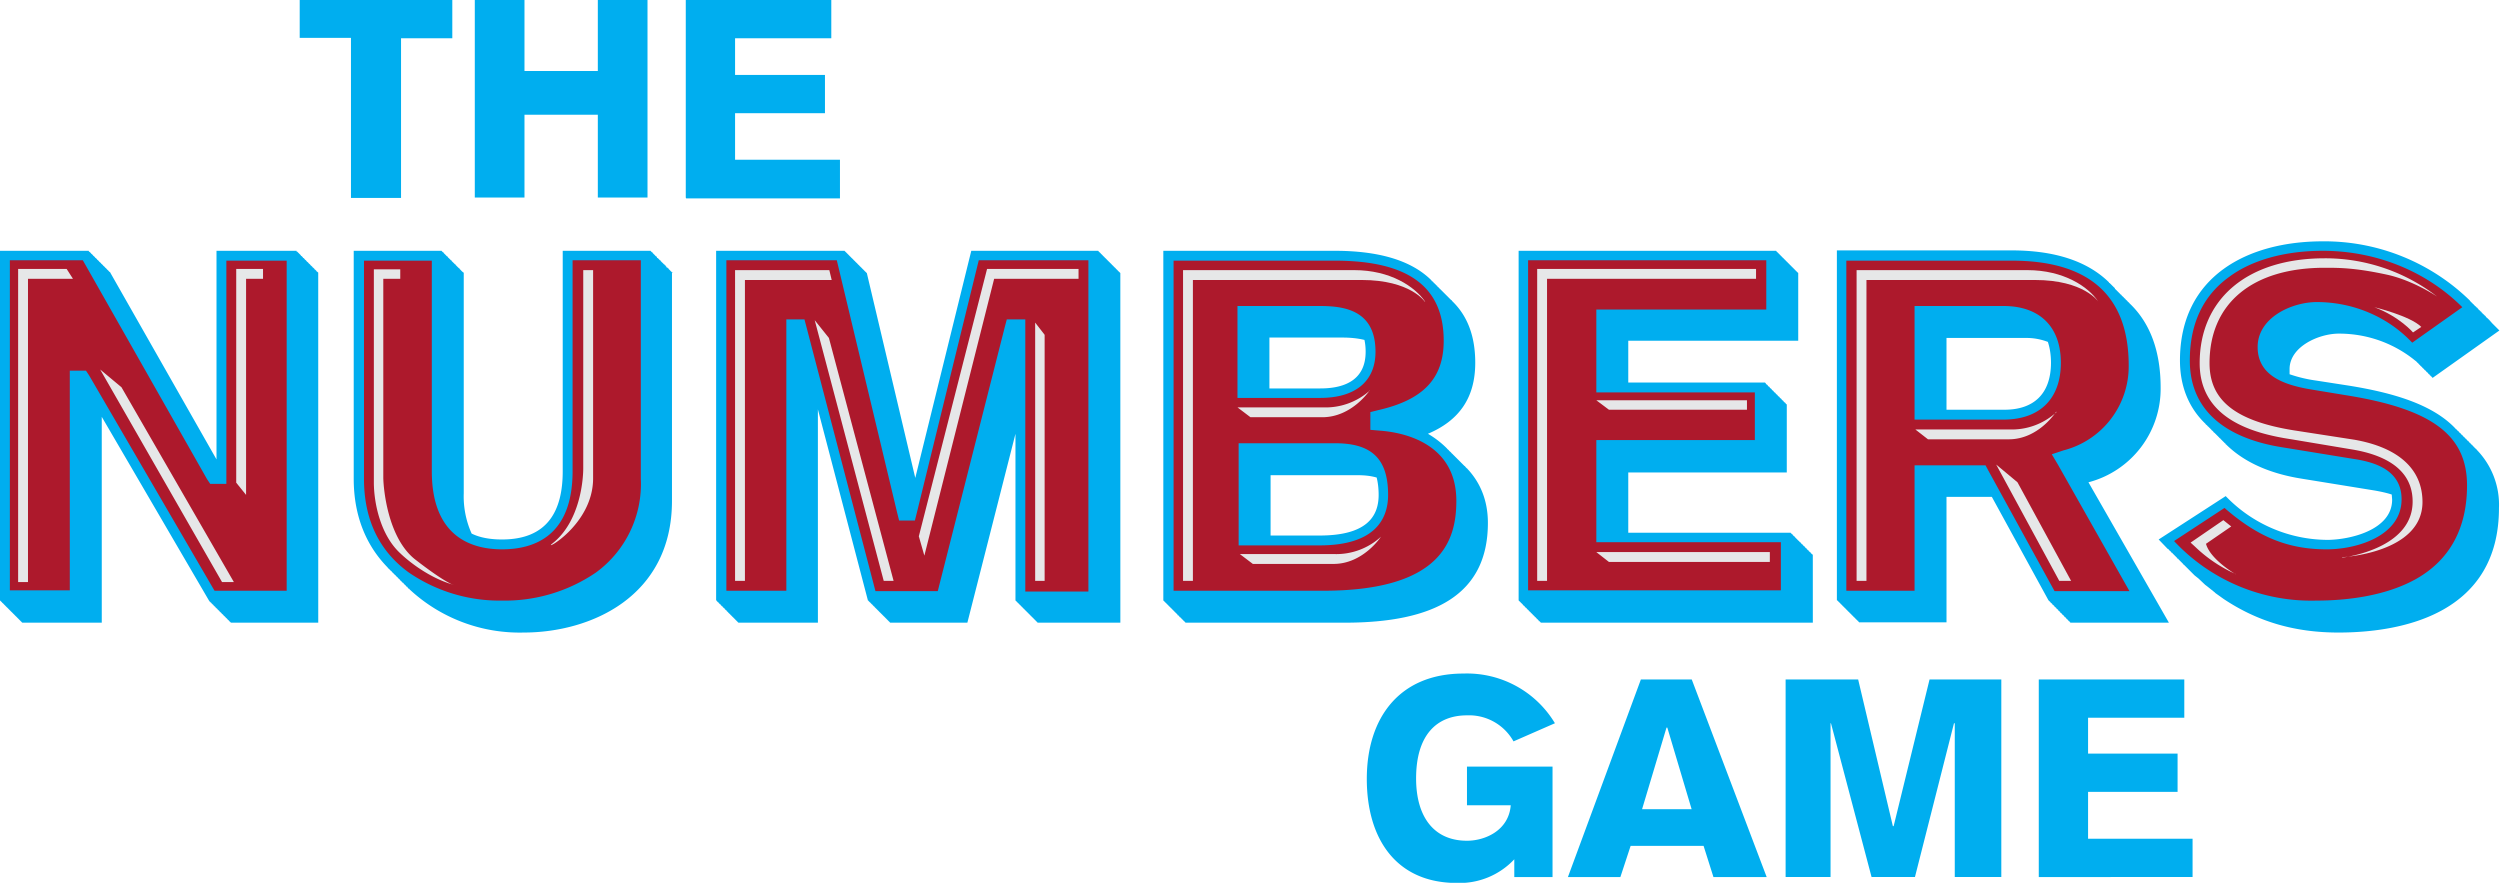
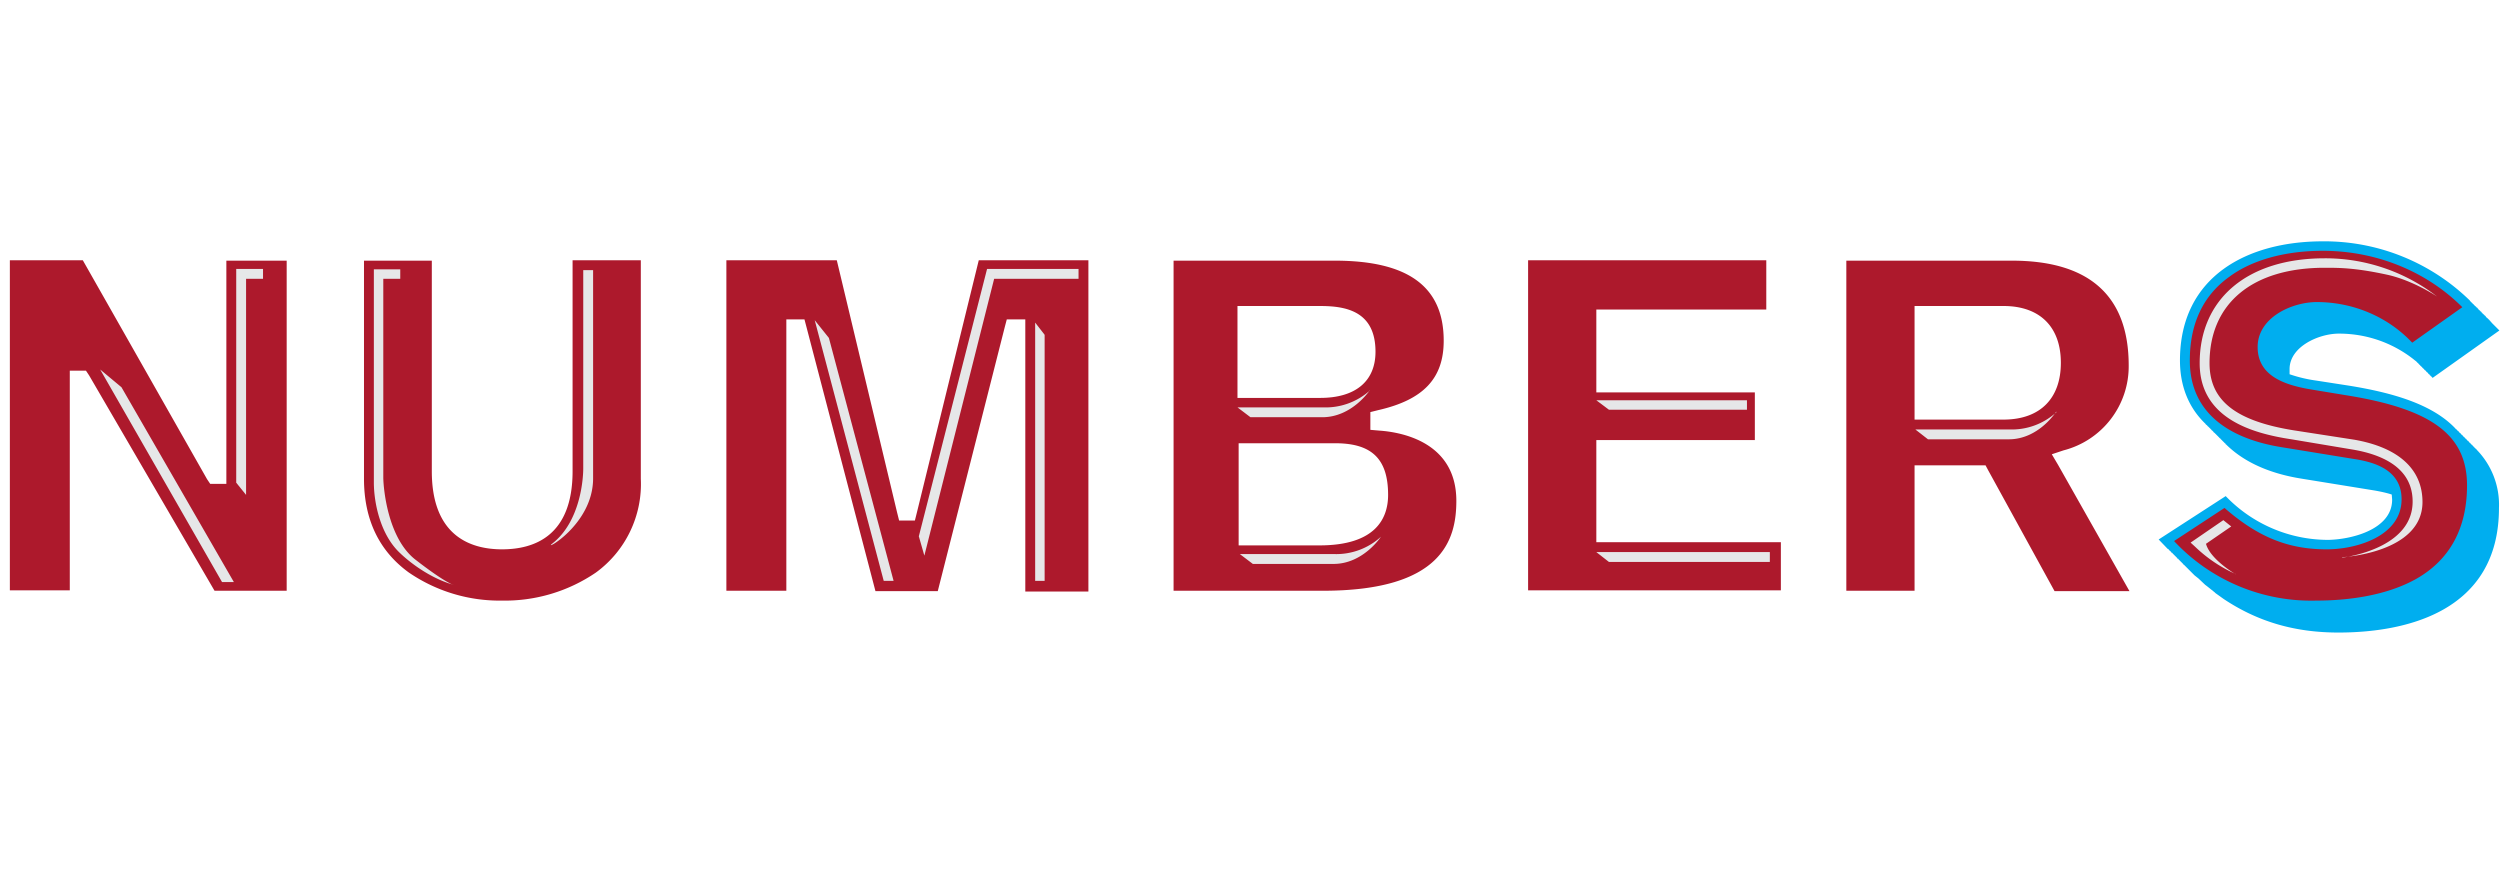
<svg xmlns="http://www.w3.org/2000/svg" width="633.8" height="223.8">
-   <path d="M287.852 141a9.68 9.68 0 0 0-8.852-4.949c-5.773 0-9.676 3.75-9.676 12 0 7.199 3.301 11.847 9.676 11.847 3.449 0 7.949-1.949 8.324-6.75H279v-7.347h16.273v21H288v-3.375a14.27 14.27 0 0 1-10.949 4.5c-11.403 0-17.102-8.25-17.102-19.801s6.153-20.023 18.375-20.023a19.5 19.5 0 0 1 17.403 9.449zM312 129.227h9.75L336 166.801h-10.125L324 160.875h-13.875l-1.949 5.926h-9.977l13.875-37.574zm9.75 24.75-4.648-15.602h-.153l-4.648 15.523h9.449zm17.852-24.75h13.796L360 157.125h.148l6.829-27.898h13.648v37.574h-8.852v-29.25h-.148l-7.426 29.25h-8.25l-7.722-29.25h-.079v29.25h-8.546zm48.148 37.574v-37.574h27.676v7.273h-18.301v6.824h17.023v7.278h-17.023v8.921H417v7.278zM57 0h29.023v7.273h-9.75v30.375H66.75V7.199H57Zm33.301 0h9.449v13.5h13.949V0h9.449v37.574h-9.449v-15.75H99.75v15.75h-9.449zm40.125 37.574V0h27.676v7.273h-18.301v6.977h17.097v7.273h-17.097v8.852h19.949v7.352H130.5ZM60.523 51.898v-.074h-.074v-.074h-.074v-.074h-.148v-.153h-.079v-.074h-.074v-.074H60v-.074h-.148v-.153h-.079v-.074h-.074V51h-.074v-.074h-.148v-.153h-.079v-.074h-.074v-.074h-.074v-.074h-.148v-.153h-.079v-.074h-.074v-.074h-.074v-.074h-.148v-.153h-.079v-.074h-.074v-.074H58.5v-.074h-.148v-.153h-.079v-.074h-.074V49.5h-.074v-.074h-.148v-.153h-.079v-.074h-.074v-.074h-.074v-.074h-.148v-.153h-.079v-.074h-.074v-.074h-.074v-.074h-.148v-.153h-.079v-.074h-.074v-.074H57v-.074h-.074v-.074h-.074v-.079h-.079v-.074h-.074V48h-.074v-.074h-.074v-.074h-.153v-.153H41.176v39.676L21 51.898v-.074h-.074v-.074h-.074v-.074h-.079l-.074-.074v-.079h-.074v-.074h-.074v-.074h-.074v-.074h-.079l-.074-.074v-.079h-.074v-.074h-.074V51h-.074v-.074h-.079l-.074-.074v-.079h-.074v-.074h-.074v-.074h-.074v-.074h-.079l-.074-.074v-.079H19.5v-.074h-.074v-.074h-.074v-.074h-.079l-.074-.074v-.079h-.074v-.074h-.074v-.074h-.074v-.074h-.079l-.074-.074v-.079h-.074v-.074h-.074V49.5h-.074v-.074h-.079l-.074-.074v-.079h-.074v-.074h-.074v-.074h-.074v-.074h-.079l-.074-.074v-.079H18v-.074h-.074v-.074h-.074v-.074h-.079l-.074-.074v-.079h-.074v-.074h-.074v-.074h-.074v-.074h-.079l-.074-.074v-.079h-.074v-.074h-.074V48h-.074v-.074h-.079l-.074-.074-.074-.079v-.074H0v66.528h.074v.074h.074v.074h.079v.074h.074v.074h.074v.079h.074v.074h.074v.074h.079v.074h.074v.074H.75v.079h.074v.074h.074v.074h.079v.074h.074v.074h.074v.079h.074v.074h.074v.074h.079v.074h.074v.074H1.5v.079h.074v.074h.074v.074h.079v.074h.074v.074h.074v.079h.074v.074h.074v.074h.079v.074h.074v.074h.074v.079h.074v.074h.074v.074h.079v.074h.074v.074h.074v.079h.074v.074h.074V117h.079v.074h.074v.074H3v.079h.074v.074h.074v.074h.079v.074h.074v.074h.074v.079h.074v.074h.074v.074h.079v.074h.074v.074h.074v.079h.074v.074h.074v.074h.079v.074h.074v.074h.074v.079h.074v.074h15.153V79.273l20.398 34.954.074.074v.074h.074v.074h.079v.074h.074v.079h.074l.074.074v.074h.074v.074h.079v.074h.074v.079h.074l.074.074v.074h.074v.074h.079v.074h.074v.079h.074l.074.074v.074h.074v.074h.079v.074h.074v.079h.074l.074.074v.074h.074v.074h.079v.074h.074v.079h.074l.074.074v.074h.074v.074h.079v.074h.074v.079H42l.074.074v.074h.074v.074h.079v.074h.074v.079h.074l.074.074V117h.074v.074h.079v.074h.074v.079h.074l.074.074v.074h.074v.074h.079v.074h.074v.079h.074l.074.074v.074h.074v.074h.079v.074h.074v.079h.074l.074.074v.074h.074v.074h.079v.074h.074v.079h.074l.074.074h16.574zm67.352 0v-.148h-.148v-.074h-.079v-.074h-.074v-.079h-.074v-.074h-.074v-.074h-.074v-.074h-.079v-.074h-.074v-.079h-.074V51h-.148v-.074h-.079v-.074h-.148v-.153h-.074v-.074h-.074v-.148h-.153v-.079h-.074v-.148h-.148v-.074h-.079v-.074h-.074v-.079H126v-.074h-.074v-.074h-.074v-.074h-.079v-.074h-.074v-.079h-.074V49.5h-.148v-.074h-.079v-.074h-.074v-.079h-.074v-.074h-.074v-.074h-.074v-.074h-.153v-.153h-.074v-.148h-.148v-.074h-.079v-.074h-.074v-.079h-.074v-.074h-.074v-.074h-.074v-.074h-.079v-.074h-.074v-.079h-.074V48h-.148v-.074h-.079v-.074h-.074v-.079h-.074v-.074h-16.727v41.926c0 7.5-2.847 12.977-11.546 12.977-2.329 0-4.278-.375-5.778-1.125a17.25 17.25 0 0 1-1.5-7.653v-42h-.148v-.074h-.074v-.074h-.079v-.074h-.074v-.079h-.074v-.074h-.074v-.074h-.074v-.074h-.079v-.074h-.074v-.079h-.074V51h-.148v-.074h-.079v-.074h-.074v-.079H87v-.074h-.074v-.074h-.074v-.074h-.079v-.074h-.074v-.079h-.074v-.148h-.148v-.074h-.079v-.074h-.074v-.079h-.074v-.074h-.074v-.074h-.074v-.074h-.079v-.074h-.074v-.079h-.074V49.5h-.148v-.074h-.079v-.074h-.074v-.079H85.5v-.074h-.074v-.074h-.074v-.074h-.079v-.074h-.074v-.079h-.074v-.148h-.148v-.074h-.079v-.074h-.074v-.079h-.074v-.074h-.074v-.074h-.074v-.074h-.079v-.074h-.074v-.079h-.074V48h-.148v-.074h-.079v-.074h-.074v-.079H84v-.074H67.273v43.352c0 7.347 2.551 12.898 6.454 16.875l.074.148h.074v.074h.074l.074.079.079.074v.074h.074v.074h.074v.074h.074l.074.079.079.074.074.074v.074h.074v.074h.074l.074.079.079.074v.074h.074v.074H75v.074h.074l.074.079.079.074.074.074v.074h.074v.074h.074l.074.079.079.074.074.074v.074h.074v.074h.074l.074.079.079.074.074.074v.074h.074v.074q.116.07.227.153l.074.148h.074v.074h.074v.079h.153v.074l.074.074v.074h.074v.074h.074l.074.079q.089.065.153.148v.074h.074v.074h.074v.079h.153v.074l.074.074v.074h.074v.074h.074v.079h.153v.074a30.75 30.75 0 0 0 21.75 8.25c12.75 0 28.199-6.824 28.199-25.051V51.898Zm85.125 0v-.074h-.074v-.074h-.074v-.074h-.079v-.074h-.074v-.079h-.074v-.074h-.074v-.074h-.074v-.074h-.079v-.074h-.074v-.079h-.074v-.074h-.074V51h-.074v-.074h-.079v-.074h-.074v-.079h-.074v-.074h-.074v-.074h-.074v-.074h-.079v-.074h-.074v-.079h-.074v-.074h-.074v-.074h-.074v-.074h-.079v-.074h-.074v-.079h-.074v-.074h-.074v-.074h-.074v-.074h-.079v-.074h-.074v-.079h-.074v-.074h-.074V49.5h-.074v-.074h-.079v-.074h-.074v-.079h-.074v-.074h-.074v-.074h-.074v-.074h-.079v-.074h-.074v-.079H210v-.074h-.074v-.074h-.074v-.074h-.079v-.074h-.074v-.079h-.074v-.074h-.074v-.074h-.074v-.074h-.079v-.074h-.074v-.079h-.074v-.074h-.074V48h-.074v-.074h-.079v-.074h-.074v-.079h-.074v-.074h-24.148l-10.653 43.199-9.222-39h-.079v-.074h-.074v-.074h-.074v-.074h-.074v-.074h-.074v-.079h-.079v-.074h-.074v-.074h-.074v-.074h-.074v-.074h-.074v-.079h-.079v-.074h-.074V51h-.074v-.074h-.074v-.074h-.074v-.079h-.079v-.074h-.074v-.074h-.074v-.074h-.074v-.074h-.074v-.079h-.079v-.074h-.074v-.074h-.074v-.074h-.074v-.074h-.074v-.079h-.079v-.074h-.074v-.074h-.074v-.074h-.074v-.074h-.074v-.079h-.079v-.074h-.074V49.5h-.074v-.074h-.074v-.074h-.074v-.079h-.079v-.074h-.074v-.074H162v-.074h-.074v-.074h-.074v-.079h-.079v-.074h-.074v-.074h-.074v-.074h-.074v-.074h-.074v-.079h-.079v-.074h-.074v-.074h-.074v-.074h-.074v-.074h-.074v-.079h-.079v-.074h-.074V48h-.074v-.074h-.074v-.074h-.074v-.079h-.079v-.074h-24.449v66.528h.153v.148h.074v.074h.074v.074h.074v.079h.153v.148h.074v.074h.074v.074h.074v.079h.153v.148h.074v.074h.074v.074h.074v.079h.153v.148h.074v.074h.074v.074h.074v.079h.153v.148h.074v.074H138v.074h.074v.079h.153v.148h.074v.074h.074v.074h.074v.079h.074v.074h.079v.074h.074v.074h.074v.074h.074v.079h.074v.074h.079V117h.074v.074h.074v.074h.074v.079h.074v.074h.079v.074h.074v.074h.074v.074h.074v.079h.074v.074h.079v.074h.074v.074h.074v.074h.074v.079h.074v.074h.079v.074h.074v.074h.074v.074h.074v.079h.074v.074h15.153V77.852l9.523 36.375h.074l.079.074v.074h.074v.074h.074v.074h.074v.079h.074l.079.074v.074h.074v.074h.074v.074h.074v.079h.074l.079.074v.074h.074v.074h.074v.074h.074v.079h.074l.079.074v.074h.074v.074h.074v.074h.074v.079h.074v.074h.079v.074h.074v.074h.074v.074h.074v.079h.074v.074h.079v.074h.074v.074h.074v.074h.074v.079h.074v.074h.079v.074h.074v.074h.074v.074h.074v.079h.074v.074h.079V117h.074v.074H168v.074h.074v.079h.074v.074h.079v.074h.074v.074h.074v.074h.074v.079h.074v.074h.079v.074h.074v.074h.074v.074h.074v.079h.074v.074h.079v.074h.074v.074h.074v.074h.074v.079h.074v.074h14.704l9.148-35.926v31.727h.074v.074h.074v.074h.079v.074h.074v.074h.074v.079h.074v.074h.074v.074h.079v.074h.074v.074h.074v.079h.074v.074h.074v.074h.079v.074h.074v.074h.074v.079h.074v.074h.074v.074h.079v.074h.074v.074h.074v.079h.074v.074h.074v.074h.079v.074h.074v.074H195v.079h.074v.074h.074v.074h.079v.074h.074v.074h.074v.079h.074v.074h.074v.074h.079v.074h.074v.074h.074v.079h.074v.074h.074V117h.079v.074h.074v.074h.074v.079h.074v.074h.074v.074h.079v.074h.074v.074h.074v.079h.074v.074h.074v.074h.079v.074h.074v.074h.074v.079h.074v.074h.074v.074h.079v.074h.074v.074h.074v.079h.074v.074h15.75V51.898ZM279.227 89.324l-.079-.074-.074-.074v-.074H279l-.074-.079-.074-.074-.079-.074-.074-.074-.074-.153h-.074l-.074-.074-.079-.074-.148-.148-.148-.153-.153-.148-.074-.074-.148-.153-.079-.074-.148-.148-.074-.079-.074-.074-.079-.074-.148-.148-.074-.079-.074-.074-.079-.074-.148-.148-.074-.079-.074-.074-.079-.074-.148-.148-.074-.079-.074-.074-.079-.074-.074-.074H276v-.153h-.074l-.074-.074-.079-.074-.074-.074h-.074v-.074l-.074-.079-.074-.074-.153-.148h-.074v-.074l-.074-.079-.074-.074a17.5 17.5 0 0 0-3.528-2.699c5.852-2.477 9-6.75 9-13.5 0-5.102-1.5-8.852-4.199-11.551l-.074-.074a2 2 0 0 0-.153-.148l-.074-.153H276l-.148-.148-.079-.074-.074-.079-.222-.222-.079-.074a1.3 1.3 0 0 0-.148-.153l-.148-.148-.079-.074-.074-.079-.222-.222-.079-.074-.148-.153-.148-.148-.079-.074-.074-.079-.222-.222-.079-.074h-.074v-.079l-.222-.222-.079-.074-.148-.079v-.148h-.074l-.074-.074-.079-.074-.074-.079-.222-.222-.079-.074h-.074v-.079h-.074v-.148h-.074l-.074-.074-.079-.074h-.074a3 3 0 0 0-.074-.153c-3.977-3.972-10.426-5.625-18.375-5.625H221.25v66.528h.074v.074h.074v.074h.079v.074h.074v.074h.074v.079h.074v.074h.074v.074h.079v.074h.074v.074H222v.079h.074v.074h.074v.074h.079v.074h.074v.074h.074v.079h.074v.074h.074v.074h.079v.074h.074v.074h.074v.079h.074v.074h.074v.074h.079v.074h.074v.074h.074v.079h.074v.074h.074v.074h.079v.074h.074v.074h.074v.079h.074v.074h.074v.074h.079v.074h.074v.074h.074v.079h.074V117h.153v.074h.074v.074h.074v.079h.074v.148h.153v.074h.074v.074h.074v.079h.074v.074h.074v.074h.079v.074h.074v.074H225v.079h.074v.074h.074v.074h.079v.074h.074v.074h.074v.079h.074v.074h30.301c16.949 0 27.227-5.25 27.227-18.977 0-4.347-1.5-7.648-3.75-10.125m-37.579 1.051h16.5c1.5 0 2.625.148 3.676.449.227.903.375 2.028.375 3.301 0 4.273-2.472 7.727-11.25 7.727h-9.301zm18.079-23.477c0 4.875-3.301 6.977-8.625 6.977h-9.676v-9.676h13.875c1.574 0 3 .153 4.199.449.148.676.227 1.426.227 2.25m85.046 38.625v-.074h-.148v-.074h-.074v-.074h-.074v-.074h-.079v-.153h-.148V105h-.074v-.074h-.074v-.074h-.079v-.153h-.148v-.074h-.074v-.074h-.074v-.074h-.079v-.153h-.148v-.074h-.074v-.074h-.074v-.074h-.079v-.153h-.148v-.074h-.074v-.074h-.074v-.074h-.079v-.153h-.148v-.074h-.074v-.074h-.074v-.074h-.079v-.153h-.148v-.074h-.074v-.074h-.074v-.074h-.079v-.079h-.074v-.074H342v-.074h-.074v-.074h-.074v-.074h-.079v-.079h-.074v-.074h-.074v-.074h-.074v-.074h-.074v-.074h-.079v-.079h-.074V102h-.148v-.074h-.074v-.074h-.079v-.079h-.074v-.148h-.148v-.074h-.074v-.074h-.079v-.079h-.074v-.074h-30.898V89.852h30.148V76.875h-.148v-.074h-.074v-.153h-.079v-.074h-.074V76.5h-.148v-.074h-.074v-.153h-.079v-.074h-.074v-.074h-.148v-.074h-.074v-.153h-.079v-.074h-.074v-.074h-.148v-.074h-.074v-.153h-.079v-.074h-.074v-.074h-.148v-.074h-.074v-.153h-.079v-.074h-.074V75h-.148v-.074h-.074v-.153h-.079v-.074h-.074v-.074h-.148v-.074h-.074v-.153h-.079v-.074h-.074v-.074h-.148v-.074h-.074v-.153h-.079v-.074h-.074v-.074h-.148v-.074h-.074v-.153h-.079v-.074h-.074V73.5h-.148v-.074h-.074v-.153h-.079v-.074h-.074v-.074h-.148v-.074h-.074v-.153h-.079v-.074h-.074v-.074h-26.023v-7.949H342V51.898h-.074v-.074h-.074v-.074h-.079v-.074h-.074v-.074h-.074v-.079h-.074v-.074h-.074v-.074h-.079v-.074h-.074v-.074h-.074v-.079h-.074v-.074h-.074V51h-.079v-.074h-.074v-.074h-.074v-.079h-.074v-.074h-.074v-.074h-.079v-.074h-.074v-.074h-.074v-.079h-.074v-.074h-.074v-.074h-.079v-.074h-.074v-.074h-.074v-.079h-.074v-.074h-.074v-.074h-.079v-.074h-.074v-.074h-.074v-.079h-.074v-.074h-.074V49.5h-.079v-.074h-.074v-.074h-.074v-.079h-.074v-.074h-.074v-.074h-.079v-.074h-.074v-.074H339v-.079h-.074v-.074h-.074v-.074h-.079v-.074h-.074v-.074h-.074v-.079h-.074v-.074h-.074v-.074h-.079v-.074h-.074v-.074h-.074v-.079h-.074v-.074h-.074V48h-.079v-.074h-.074v-.074h-.074v-.079h-.074v-.074h-48.977v66.528h.074v.074h.079v.074h.074v.074h.074v.074h.074v.079h.074v.074h.079v.074h.074v.074h.074v.074h.074v.079h.074v.148h.153v.074h.074v.074h.074v.079h.074v.148h.153v.074h.074v.074h.074v.079h.074v.148h.153v.074h.074v.074h.074v.079h.074v.148h.153v.074H291v.074h.074v.079h.074v.148h.153v.074h.074v.074h.074v.079h.074V117h.153v.074h.074v.074h.074v.079h.074v.148h.153v.074h.074v.074h.074v.079h.074v.148h.153v.074h.074v.074h.074v.079h.074v.148h.153v.074h.074v.074h.074v.079h.074v.074h51.75zM412.5 118.426l-15.301-26.699a18.38 18.38 0 0 0 13.727-18c0-6.977-2.028-12.227-5.699-15.829l-.079-.074-.222-.222v-.079h-.074l-.079-.074-.222-.222v-.079h-.074l-.079-.074-.222-.222v-.079h-.074l-.079-.074-.148-.148v-.074h-.074l-.074-.079-.079-.074-.222-.222v-.079h-.153v-.074l-.222-.222-.074-.079-.079-.074-.222-.222-.074-.079-.079-.074-.222-.222h-.074v-.227h-.079l-.148-.148-.074-.079-.074-.074-.079-.074-.148-.148-.074-.079-.074-.074-.079-.074-.148-.148-.148-.079v-.074c-4.204-4.125-10.5-6.074-18.528-6.074h-33.222v66.523h.074v.079h.074v.074h.074v.074h.074v.074h.079v.074h.074v.079h.074v.074h.074v.074h.074v.074h.079v.074h.074v.079h.074v.074h.074v.074h.074v.074h.079v.074h.074v.079h.074v.074h.074v.074h.074v.074h.079v.074h.074v.079H351v.074h.074v.074h.074v.074h.079v.074h.074v.079h.074v.074h.074v.074h.074v.074h.079v.074h.074v.079h.074v.074h.074v.074h.074v.074h.079v.074h.074v.079h.074v.074h.074V117h.074v.074h.079v.074h.074v.079h.074v.074h.074v.074h.074v.074h.079v.074h.074v.079h.074v.074h.074v.074h.074v.074h.079v.074h.074v.079h.074v.074h.148v.148h.079v.074h.074v.079h16.648V94.5h8.625l10.801 19.727h.074v.074h.074v.074h.079v.074h.074v.074l.074.079h.074v.074h.074v.074h.079v.074h.074v.074l.074.079.074.074h.074v.074h.079v.074h.074v.074l.074.079.148.148h.079v.074h.074v.074l.074.079.148.148h.079v.074h.074v.153h.074l.148.148.079.074h.074v.153h.074v.074h.074l.074.074.079.074.074.074v.079h.074v.074h.074l.074.074.079.074.074.074v.079h.074v.074h.074v.074h.074l.079.074.074.074v.079H393v.074h.074v.074h.074v.074h.079l.074.074v.079h.074v.074h.074v.074h.074v.074h.079l.074.074v.079h.074v.074zm-22.426-49.5c0 6.222-3.523 9-8.847 9h-11.028V64.273h15.227c1.5 0 2.847.301 4.051.75.375 1.125.597 2.477.597 4.051z" style="fill:#00aeef;fill-opacity:1;fill-rule:nonzero;stroke:none" transform="scale(1.333)" />
  <path d="M471 85.5v-.074h-.074v-.074h-.074l-.153-.153v-.074h-.148v-.148h-.074l-.227-.227v-.074h-.074v-.074h-.074l-.227-.227v-.074h-.074v-.074h-.074l-.153-.153-.074-.148h-.074v-.074h-.074v-.079h-.153v-.074l-.074-.074v-.074h-.074v-.074h-.074v-.079h-.153v-.074l-.074-.074v-.074h-.074v-.074h-.074v-.079h-.153v-.074l-.074-.074v-.074h-.074v-.074h-.074L468 82.5v-.074h-.074v-.074h-.074l-.227-.227v-.074h-.074v-.074h-.074l-.301-.301v-.074h-.153v-.079l-.148-.148c-4.352-4.5-11.773-6.676-20.102-8.023l-6.296-.977a26.5 26.5 0 0 1-5.028-1.199v-.977c0-4.273 5.551-6.75 9.375-6.75 5.25 0 10.125 1.727 14.102 4.801l.375.301.301.222v.079h.074v.074h.074V69h.074l.074.074.079.074v.079h.074v.074h.074v.074h.074l.074.074.079.153h.074v.074h.074v.074h.074l.074.074v.074h.079v.079h.074v.074h.074v.074h.074l.074.074v.074h.079v.079h.074v.074h.074l.148.148v.074h.079v.079h.074v.074h.074l.148.148v.074h.079v.079h.074v.074H462l.074.074.074.148h.079v.079h.074v.074h.074l.074.074v.074h.074v.074h.079v.079h.074l12.676-9-1.5-1.5v-.079h-.079v-.074h-.074v-.074h-.074v-.074l-.074-.074-.074-.079h-.079v-.148h-.148v-.074l-.074-.074-.074-.079h-.079v-.074h-.074v-.074h-.074v-.074h-.074v-.153h-.153V60h-.148v-.074l-.074-.074-.074-.079h-.079v-.074h-.074v-.074h-.074v-.074l-.074-.074-.074-.079h-.079v-.148h-.148v-.074l-.074-.074-.074-.079h-.079v-.074h-.074v-.074h-.074v-.074h-.074v-.153h-.153V58.5H471v-.074l-.074-.074-.074-.079h-.079v-.074h-.074v-.074h-.074v-.074h-.074l-.074-.153-.153-.074v-.074h-.074v-.074h-.074v-.074l-.153-.079v-.074h-.074v-.074h-.074v-.074h-.074l-.074-.153a39.62 39.62 0 0 0-27.977-11.25c-14.25 0-27.148 6.602-27.148 22.653 0 4.875 1.648 9 4.875 12.074l.074.148h.074l.074.079.074.074.079.074v.074h.074l.074.074.074.079.074.074.079.074.148.148.074.079.074.074.079.074v.074h.074l.074.074.074.079.074.074.079.074.074.148h.074l.074.079.074.074.079.074.148.148.074.079.074.074.079.074.148.148.074.079.074.074.079.074v.074h.148v.074l.074.079.074.074.079.074.148.148.074.079.074.074.079.074.148.148.074.079.074.074.079.074h.074v.148h.074l.074.079.074.074.079.074c3.296 3.148 8.023 5.324 14.25 6.301l13.875 2.25c1.199.222 2.25.449 3.148.75l.074.972c0 5.778-8.023 7.653-12.449 7.653a27 27 0 0 1-19.199-8.324l-12.75 8.25 1.722 1.796h.079l.074.079.074.074v.074h.074v.074h.074l.079.074a1 1 0 0 0 .074.079l.148.148.074.148h.153v.079l.222.222.079.074.074.079.222.222.079.074.074.079q.034.036.074.074l.074.074.074.148h.153v.079l.148.148.153.148.074.079.222.222.079.074.074.079.148.148.074.148h.079l.074.079.074.074a1 1 0 0 1 .074.074l.153.148.074.079.222.222.079.074c.046.055.097.102.148.153l1.125 1.125.75.597 1.273 1.204.301.222 1.5 1.199.153.153 1.574 1.125c6.75 4.5 13.875 6.375 21.824 6.375 12.449 0 30.523-3.75 30.523-23.699A14.99 14.99 0 0 0 471 85.5" style="fill:#00aeef;fill-opacity:1;fill-rule:nonzero;stroke:none" transform="scale(1.333)" />
  <path d="M43.051 49.5v42.523h-3.074l-.602-.898L15.75 49.5H1.875v62.773h11.398V70.5h3.079l.597.898 23.852 40.954h13.722V49.574H43.051Zm65.847 0v40.125c0 12.301-7.273 14.852-13.421 14.852-6 0-13.352-2.551-13.352-14.852V49.574H69.227v41.477c0 7.722 2.847 13.722 8.546 17.847a30.57 30.57 0 0 0 17.704 5.329 30.74 30.74 0 0 0 17.847-5.329 20.84 20.84 0 0 0 8.551-17.847V49.5Zm77.25 0-11.773 48L174 99h-3l-.375-1.5-11.477-48h-21v62.852h11.403V60.75H153l.375 1.426 13.125 50.25h11.852l12.75-50.25.375-1.426H195v51.75h12v-63zm76.204 32.398-1.727-.148v-3.375l1.5-.375c8.551-1.949 12.449-6 12.449-13.199 0-10.278-6.75-15.227-20.699-15.227h-30.676v62.778h28.426c22.727 0 25.352-9.75 25.352-17.102 0-11.102-10.278-13.051-14.625-13.352m-27-23.699h15.75c4.875 0 10.5.977 10.5 8.699 0 5.625-3.829 8.778-10.5 8.778h-15.75zm15.597 45.528h-15.375V84.301h18.375c6.977 0 10.051 3 10.051 9.824 0 4.352-2.25 9.602-13.051 9.602m52.653-.528v-19.5h30.148v-9.074h-30.148v-15.75h32.324V49.5h-45.301v62.773h48.074v-9.148h-35.097zm87.824-14.773-1.199-2.028 2.25-.75a16.504 16.504 0 0 0 12.375-16.125c0-13.273-7.5-19.949-22.204-19.949h-31.5v62.778h12.977V88.5h13.5l.523.977 12.602 22.949H405Zm-10.199-8.625h-17.102V58.199h17.102c6.824.074 10.722 4.051 10.722 10.801s-3.898 10.727-10.722 10.801m65.324-4.574-6.375-1.051c-5.324-.824-10.801-2.477-10.801-8.176 0-5.625 6.523-8.551 11.25-8.551 6.898 0 13.5 2.778 18.148 7.727l9.528-6.75c-6.903-6.903-16.5-10.727-26.551-10.727-7.125 0-13.426 1.727-17.773 4.949-5.028 3.602-7.5 9-7.5 15.903 0 11.25 9.449 15.222 17.472 16.5l13.801 2.25c3.898.597 9 2.097 9 7.648 0 6.977-8.477 9.528-14.25 9.528-7.199 0-12.977-2.25-19.426-7.875l-9.597 6.296a35.7 35.7 0 0 0 27.074 11.329c5.324 0 12.972-.75 18.972-4.125 6.375-3.602 9.676-9.602 9.676-17.778 0-9.523-6.597-14.472-22.648-17.097" style="fill:#ad192c;fill-opacity:1;fill-rule:nonzero;stroke:none" transform="scale(1.333)" />
-   <path d="M5.324 110.699H3.449V51.148h9.227l1.199 1.875H5.324Zm136.352-.222h-1.875V51.375h17.926l.449 1.875h-16.5zm129.375-53.102c-1.949-2.852-6.602-6-13.5-6H225v59.102h1.875V53.25h32.102c9.296 0 12 4.125 12 4.125zm128.023 0c-1.875-2.852-6.597-6-13.5-6h-32.472v59.102h1.875V53.25H387c9.375 0 12.074 4.125 12.074 4.125m-104.847 53.102h-1.875V51.148h41.625v1.875h-39.75z" style="fill:#e6e7e8;fill-opacity:1;fill-rule:nonzero;stroke:none" transform="scale(1.333)" />
  <path d="M303.602 76.125h28.648v1.801H306Zm-43.051-1.875a12.62 12.62 0 0 1-9 3.227h-16.199l2.472 1.875h13.653c5.699 0 9.074-5.176 9.074-5.176zm2.097 27.824a12.6 12.6 0 0 1-9 3.301h-17.847l2.472 1.875h15.375c5.625 0 9-5.176 9-5.176m128.477-23.699a12.6 12.6 0 0 1-9 3.301h-17.852l2.403 1.875h15.375c5.699 0 9-5.25 9-5.25zM303.602 105h33v1.875H306ZM46.801 94.125l-1.875-2.324V51.148h5.097v1.875h-3.222zm150.074-32.773 1.801 2.324v46.801h-1.801z" style="fill:#e6e7e8;fill-opacity:1;fill-rule:nonzero;stroke:none" transform="scale(1.333)" />
  <path d="M175.801 105.676 174.75 102l12.977-50.852h17.398v1.875h-16.051zm-89.551 5.551c-5.773-1.653-10.125-6-10.125-6-3.75-3.454-5.023-9.528-5.023-13.5v-40.5h5.023v1.796h-3.227V90.75c0 1.875.75 11.398 6 15.602 5.477 4.273 7.278 4.875 7.278 4.875zm26.551-20.25V51.375h-1.875v37.727c0 1.949-.528 10.046-5.852 14.25-2.176 1.722 7.727-3.375 7.727-12.375m-70.574 19.722L19.051 70.273l4.051 3.375 21.375 37.051zm125.847-.222-13.125-49.579 2.699 3.375 12.301 46.204zm277.426-4.426c2.699-.375 13.352-2.477 13.352-10.653 0-6.597-6.079-9-11.403-9.898l-11.625-1.949c-7.5-1.125-17.472-3.977-17.472-14.477 0-12.301 9.148-19.949 23.773-19.949a34.73 34.73 0 0 1 21.375 7.273s-4.426-3-9.375-4.125c-6.148-1.347-9.227-1.347-12-1.347-13.727 0-21.898 6.75-21.898 18.148 0 7.051 4.875 10.949 15.898 12.75l11.625 1.801c8.551 1.5 12.977 5.699 12.977 11.852 0 9.75-15.301 10.5-15.301 10.5zm-20.25 3.148a27 27 0 0 1-7.801-5.25l-.824-.75 6.227-4.273 1.5 1.199-4.801 3.301c.824 3 5.625 5.773 5.625 5.773z" style="fill:#e6e7e8;fill-opacity:1;fill-rule:nonzero;stroke:none" transform="scale(1.333)" />
-   <path d="M458.926 63.227s-2.551-3-7.352-4.801c0 0 6.824 1.648 8.926 3.75zm-67.278 47.25-12-22.125 4.051 3.375 10.199 18.75z" style="fill:#e6e7e8;fill-opacity:1;fill-rule:nonzero;stroke:none" transform="scale(1.333)" />
</svg>